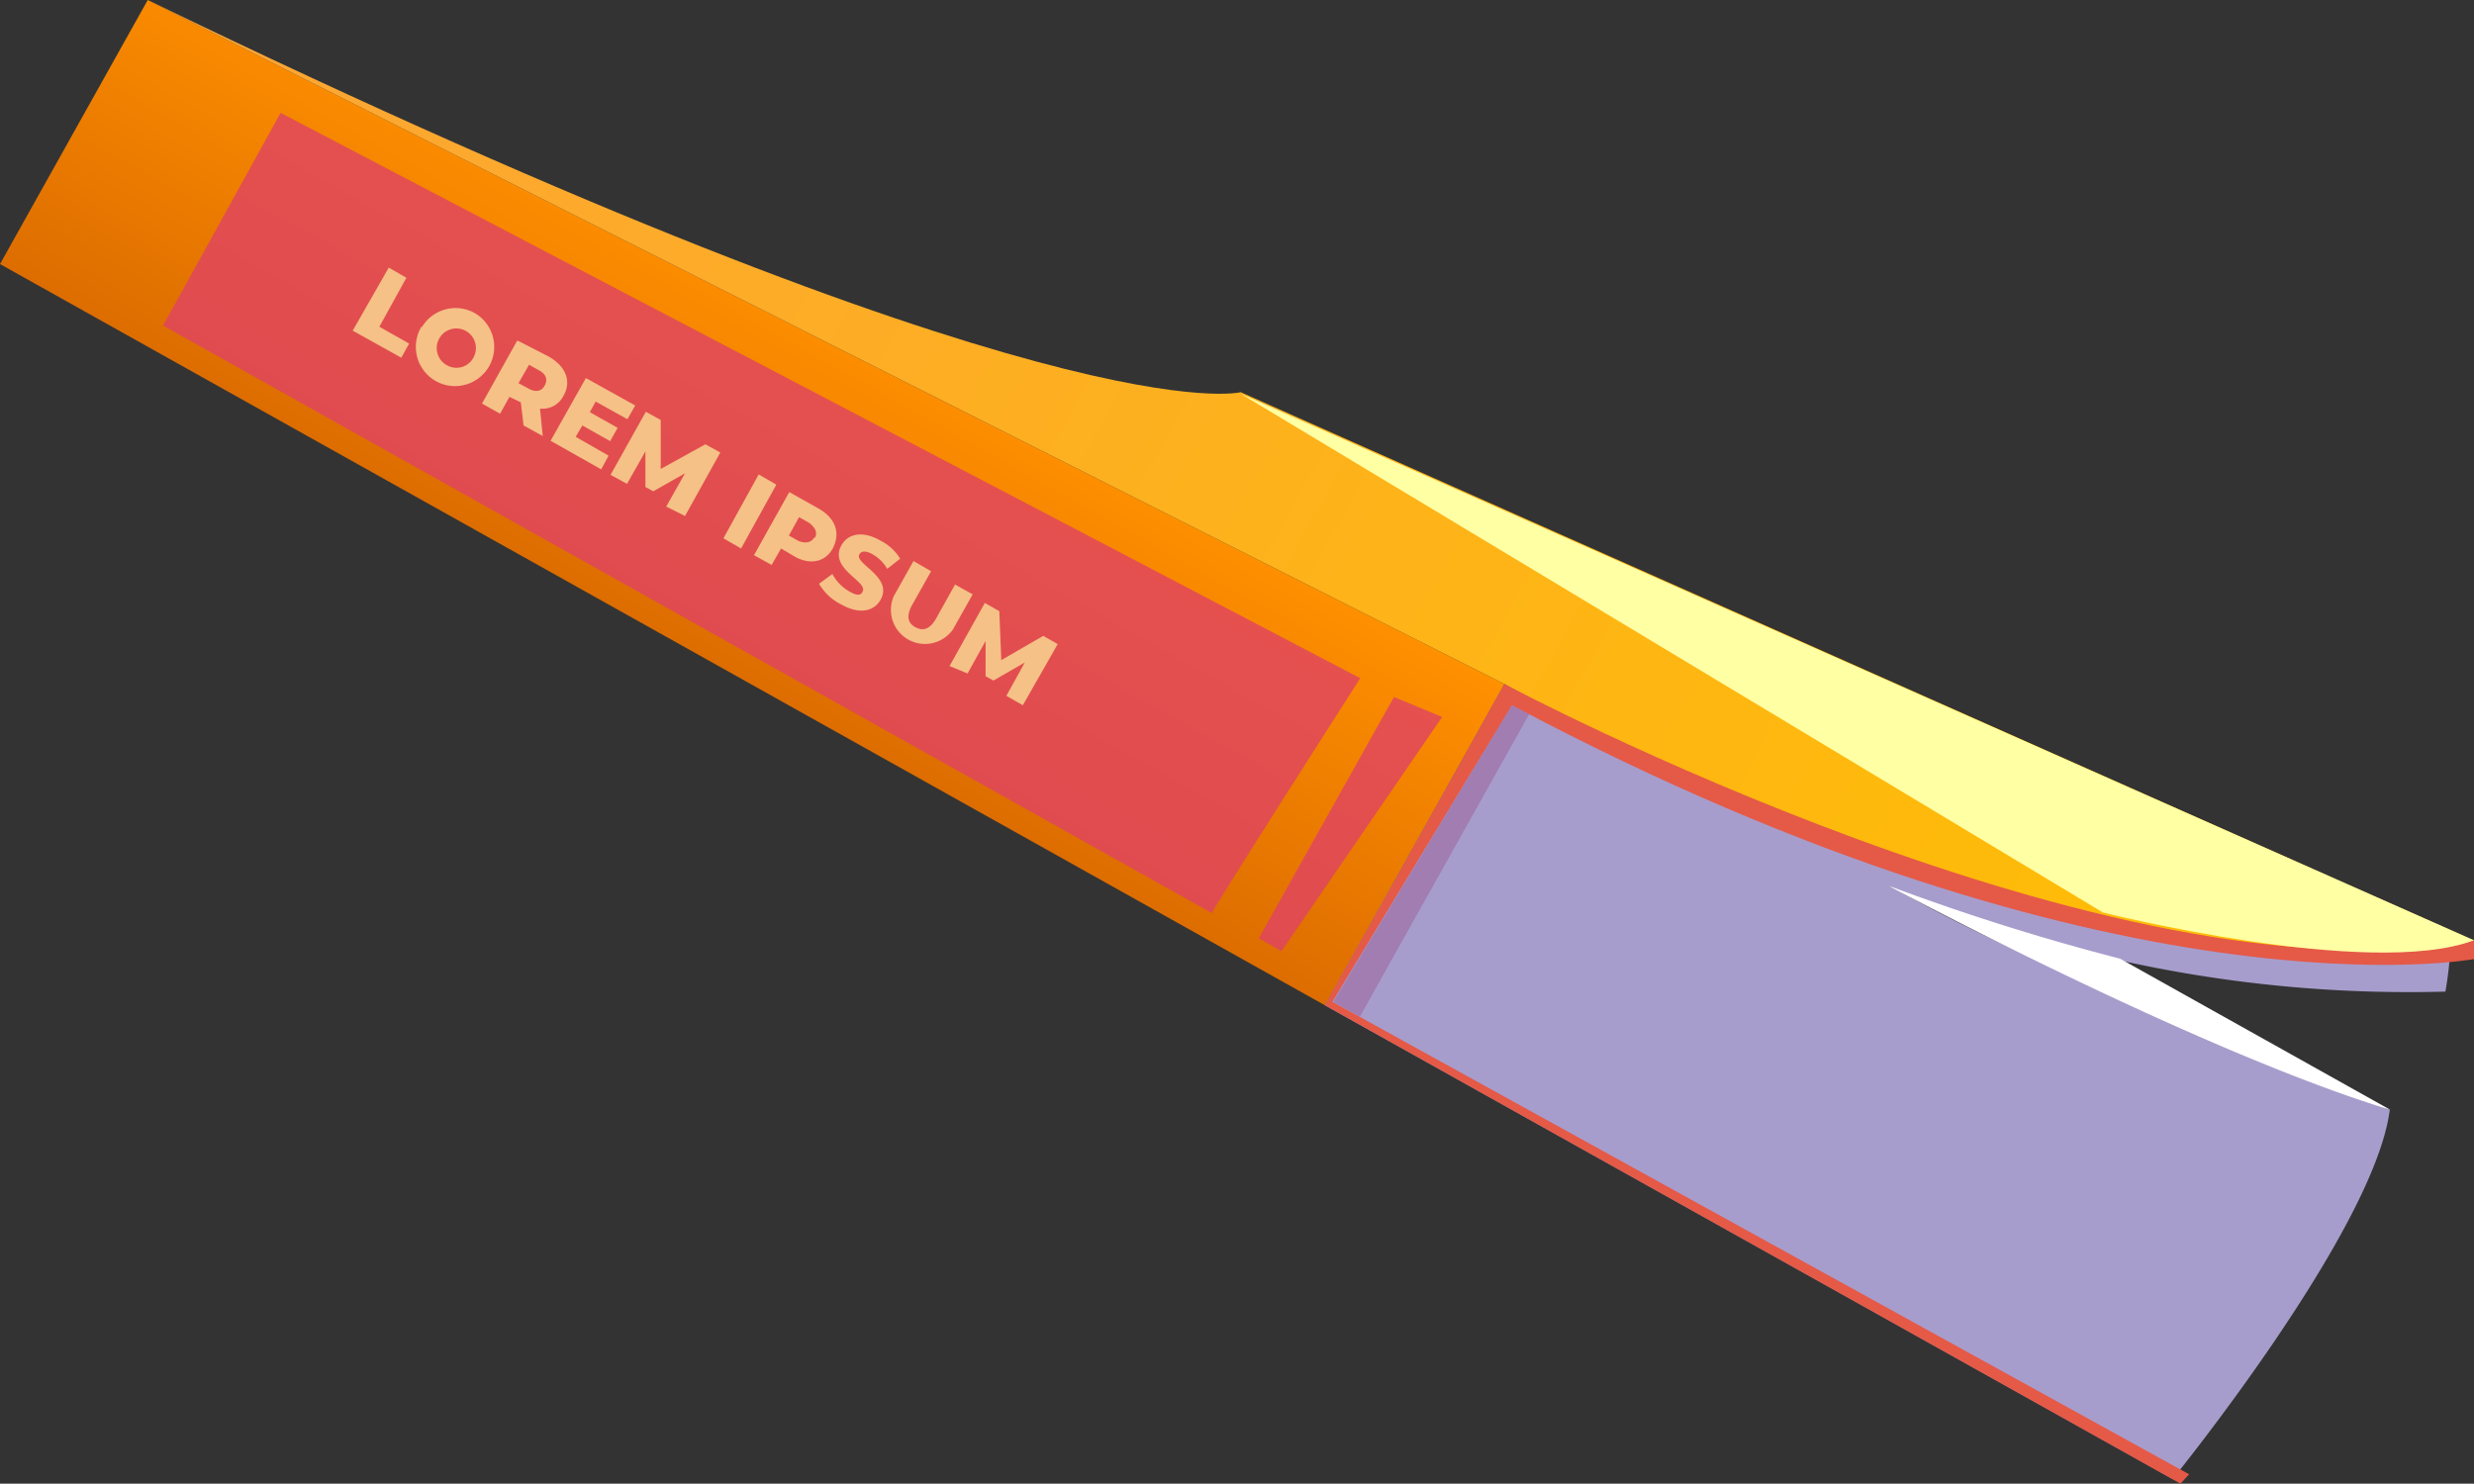
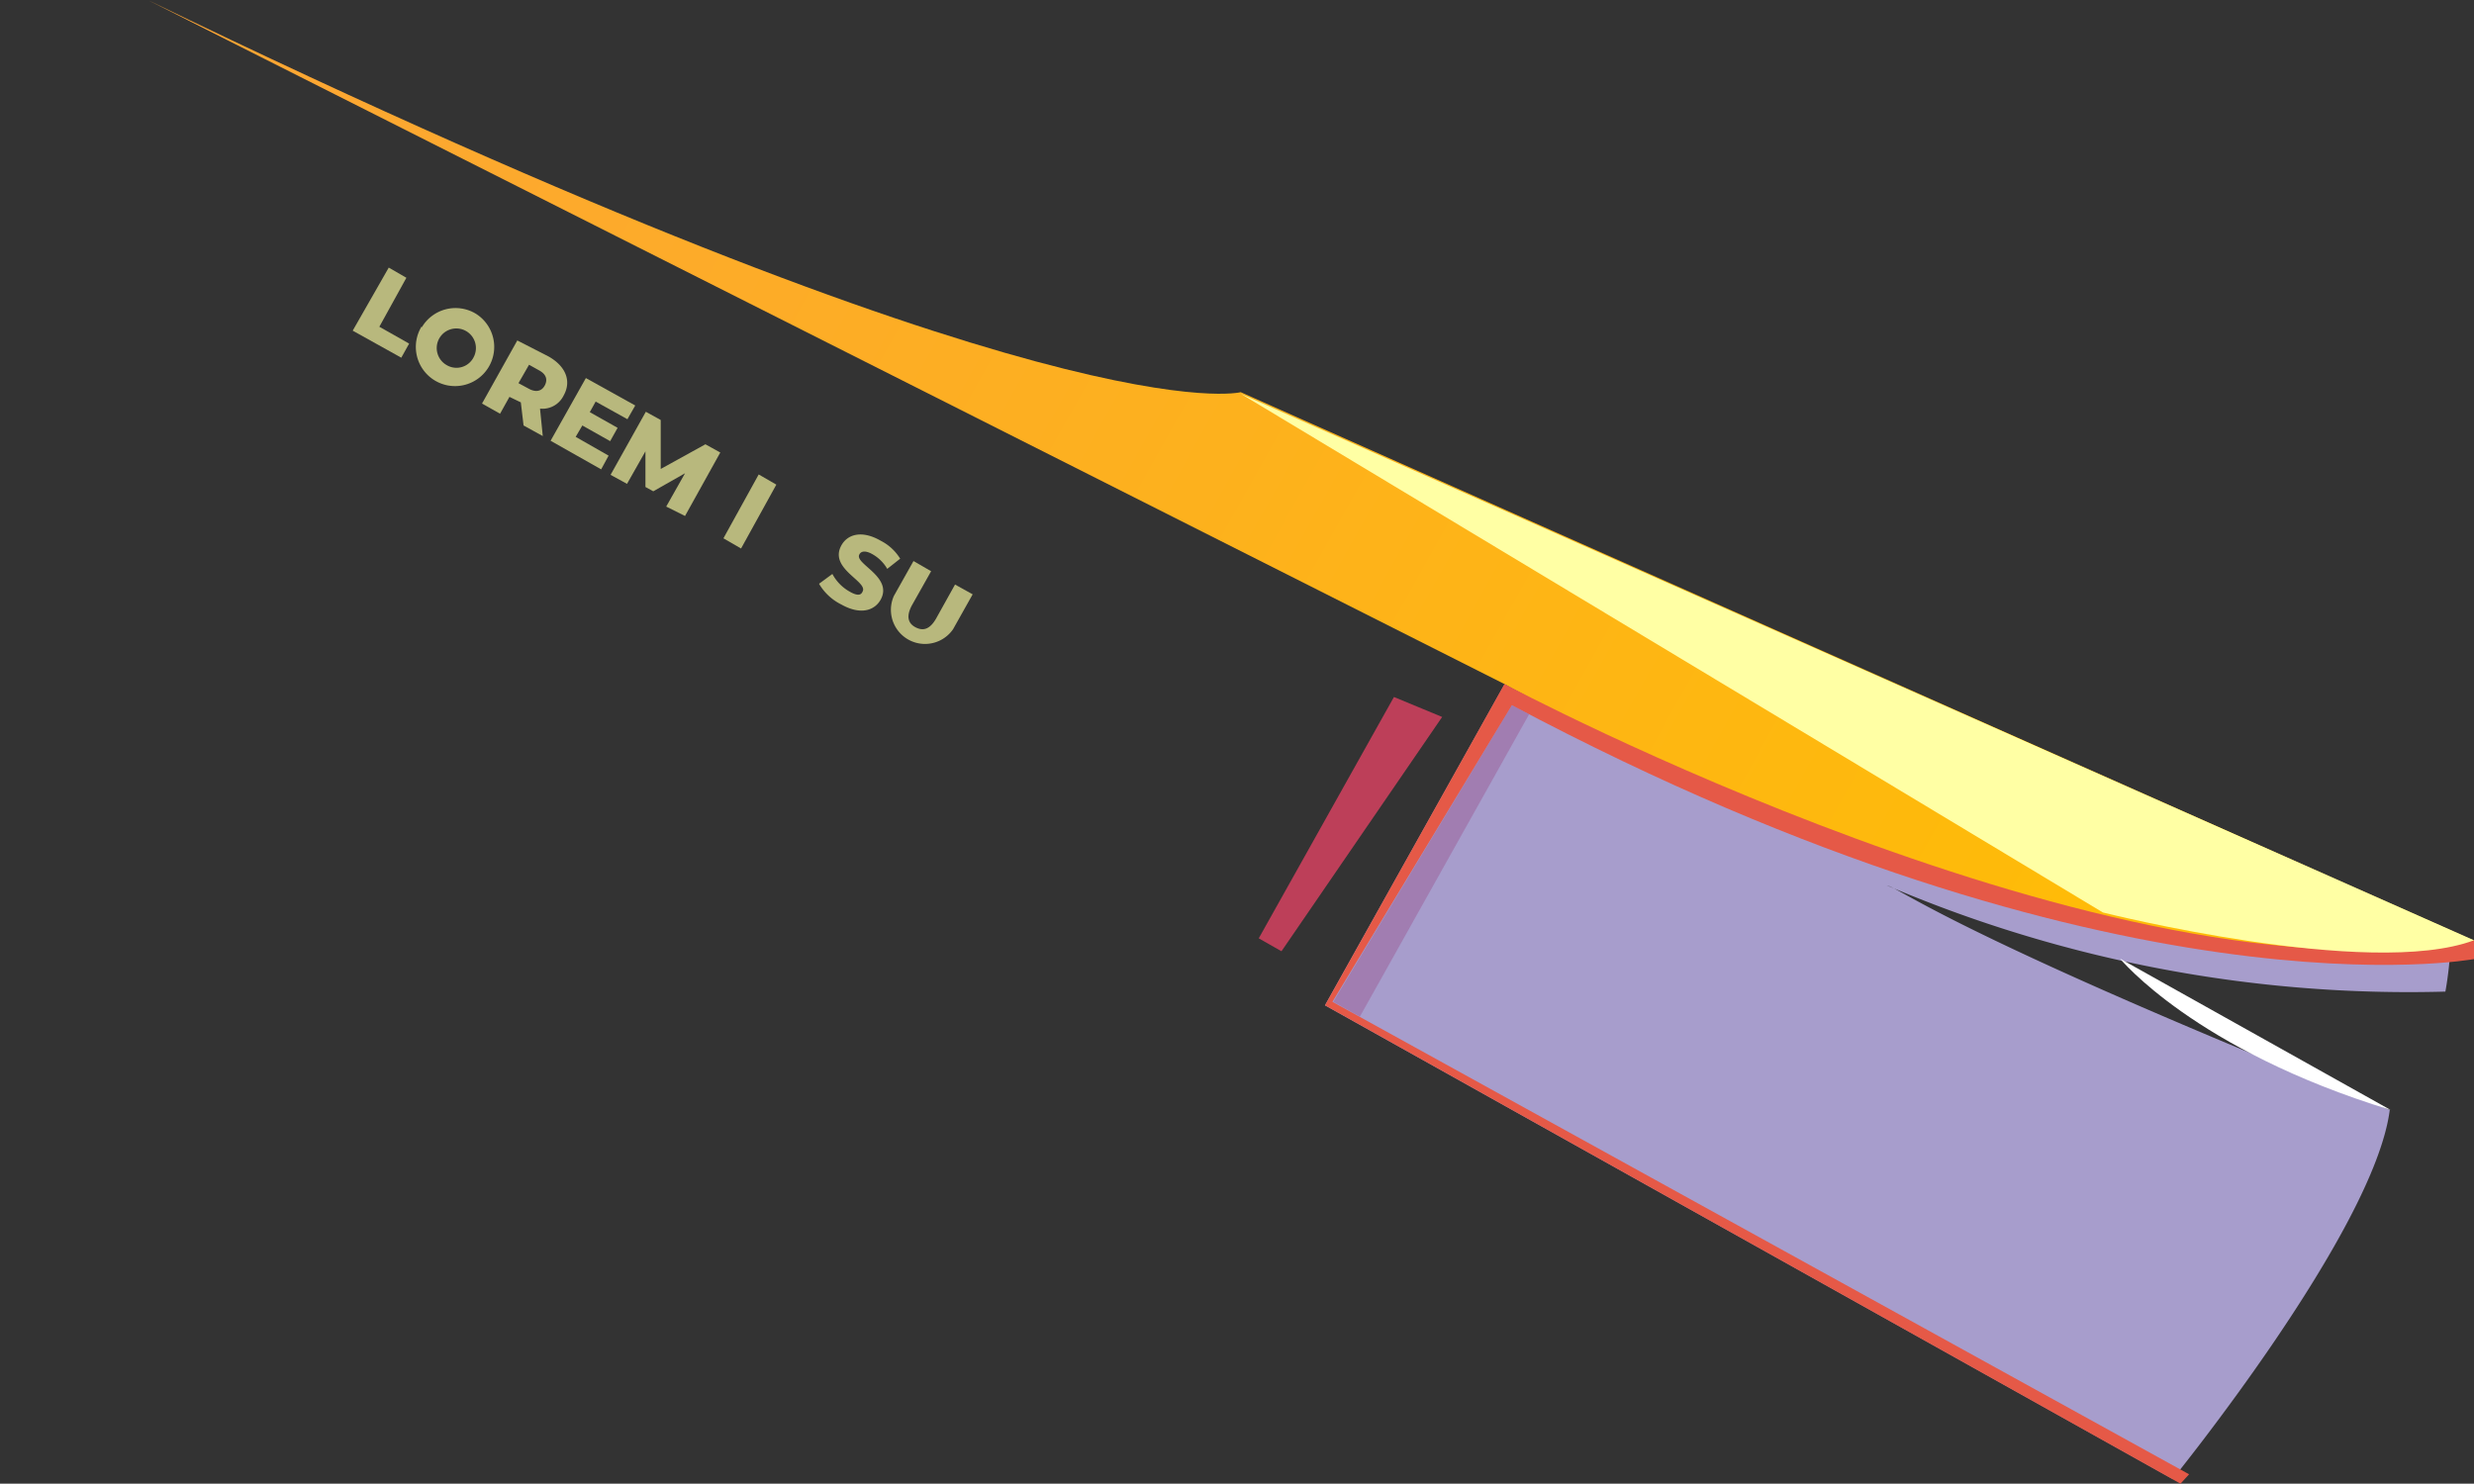
<svg xmlns="http://www.w3.org/2000/svg" viewBox="0 0 63.13 37.87">
  <rect x="0" y="0" width="63.13" height="37.87" fill="#333333" stroke="none" />
  <defs>
    <style>.cls-1{isolation:isolate;}.cls-10,.cls-11,.cls-2,.cls-3,.cls-4,.cls-5,.cls-6,.cls-7{fill-rule:evenodd;}.cls-2{fill:url(#Áåçûìÿííûé_ãðàäèåíò_225);}.cls-3{fill:url(#Áåçûìÿííûé_ãðàäèåíò_222);}.cls-4{fill:#a79dcc;}.cls-5{fill:#e55947;}.cls-6{fill:#9a4f8b;opacity:0.4;}.cls-6,.cls-7{mix-blend-mode:multiply;}.cls-7{fill:#e04263;opacity:0.8;}.cls-8{opacity:0.65;}.cls-10,.cls-9{fill:#ffffa4;}.cls-10{mix-blend-mode:soft-light;}.cls-11{fill:#fff;}</style>
    <linearGradient id="Áåçûìÿííûé_ãðàäèåíò_225" x1="1" y1="917.86" x2="1" y2="908.48" gradientTransform="translate(464.14 -785.31) rotate(29.22)" gradientUnits="userSpaceOnUse">
      <stop offset="0" stop-color="#dd6d00" />
      <stop offset="1" stop-color="#ff9000" />
    </linearGradient>
    <linearGradient id="Áåçûìÿííûé_ãðàäèåíò_222" x1="-18.38" y1="906.13" x2="45.15" y2="906.13" gradientTransform="translate(464.14 -785.31) rotate(29.22)" gradientUnits="userSpaceOnUse">
      <stop offset="0" stop-color="#fca536" />
      <stop offset="1" stop-color="#ffbf00" />
    </linearGradient>
  </defs>
  <title>Asset 5</title>
  <g class="cls-1">
    <g id="Layer_2" data-name="Layer 2">
      <g id="library">
-         <polygon class="cls-2" points="0 6.74 3.77 0 38.39 17.46 33.81 25.66 0 6.74" />
        <path class="cls-3" d="M38.39,17.46s15.83,9,24.74,6.55l-31.47-14S27,11.25,3.77,0Z" />
        <path class="cls-4" d="M55.44,37.75,33.81,25.66l4.58-8.19c15.39,8.31,24.14,6.69,24.14,6.69a9.2,9.2,0,0,1-.13,1.15A33.9,33.9,0,0,1,48.15,22.6c.4.1,1.69,1.26,12.83,5.73C60.59,31.41,55.44,37.75,55.44,37.75Z" />
        <path class="cls-5" d="M55.64,37.87,33.81,25.66l4.58-8.2S54,25.78,63.13,24v.48S54,26.19,38.58,18L34,25.57,55.86,37.63Z" />
        <polygon class="cls-6" points="38.58 18 39.02 18.23 34.7 25.95 34.02 25.57 38.58 18" />
-         <path class="cls-7" d="M4.16,8.31l3-5.43L34.71,17.31s-4.07,6.36-3.78,6Z" />
        <g class="cls-8">
          <path class="cls-9" d="M9.92,6.83l.45.26L9.68,8.34l.76.43-.2.36L9,8.44Z" />
          <path class="cls-9" d="M10.76,8.36A1,1,0,0,1,12.13,8a1,1,0,1,1-1.37.33Zm1.33.75a.5.5,0,1,0-.69.21A.49.49,0,0,0,12.09,9.11Z" />
          <path class="cls-9" d="M13.29,10.27,13,10.13l-.24.43-.46-.26.9-1.61L14,9.1c.44.25.59.63.38,1a.6.6,0,0,1-.6.33l.07.7-.49-.27Zm.46-.82-.25-.14-.27.47.26.14c.18.1.33.07.41-.08S13.94,9.55,13.75,9.45Z" />
          <path class="cls-9" d="M15.53,11.63l-.19.35-1.29-.73.9-1.6,1.26.7-.2.35-.81-.45-.15.27.71.4-.19.34-.71-.4-.17.29Z" />
          <path class="cls-9" d="M17,12.93l.48-.85-.81.46-.2-.11,0-.91-.47.83-.42-.23.9-1.61.38.21,0,1.25L18,11.34l.38.21-.9,1.62Z" />
          <path class="cls-9" d="M19.36,12.11l.45.26L18.91,14l-.45-.26Z" />
-           <path class="cls-9" d="M21.25,14c-.2.36-.6.43-1,.19L19.93,14l-.24.42-.45-.25.9-1.61.73.41C21.31,13.21,21.46,13.59,21.25,14Zm-.46-.26c.09-.15,0-.29-.15-.4l-.25-.14-.26.47.25.14C20.57,13.88,20.71,13.85,20.79,13.7Z" />
          <path class="cls-9" d="M20.9,14.9l.34-.25a1.12,1.12,0,0,0,.44.45c.19.11.29.1.33,0,.15-.26-.87-.58-.54-1.18.16-.29.53-.39,1-.12a1.24,1.24,0,0,1,.5.46l-.33.26a1,1,0,0,0-.37-.37c-.19-.11-.3-.08-.34,0-.14.24.87.57.54,1.16-.16.28-.52.39-1,.12A1.35,1.35,0,0,1,20.9,14.9Z" />
          <path class="cls-9" d="M22.81,15.21l.5-.89.45.26-.49.87c-.15.28-.1.46.09.56s.36.06.52-.21l.49-.88.45.25-.5.89a.87.87,0,0,1-1.51-.85Z" />
-           <path class="cls-9" d="M25.68,17.76l.47-.85-.8.46-.2-.11,0-.9-.46.83L24.23,17l.9-1.61.37.21.05,1.25,1.07-.62.37.21L26.1,18Z" />
        </g>
        <polygon class="cls-7" points="32.12 23.95 35.57 17.79 36.8 18.3 32.7 24.28 32.12 23.95" />
        <path class="cls-10" d="M31.66,10.05l22,13.24S60.46,25,63.13,24Z" />
-         <path class="cls-11" d="M61,28.33l-6.9-3.86a58.48,58.48,0,0,1-5.93-1.87S56,26.8,61,28.33Z" />
+         <path class="cls-11" d="M61,28.33l-6.9-3.86S56,26.8,61,28.33Z" />
      </g>
    </g>
  </g>
</svg>